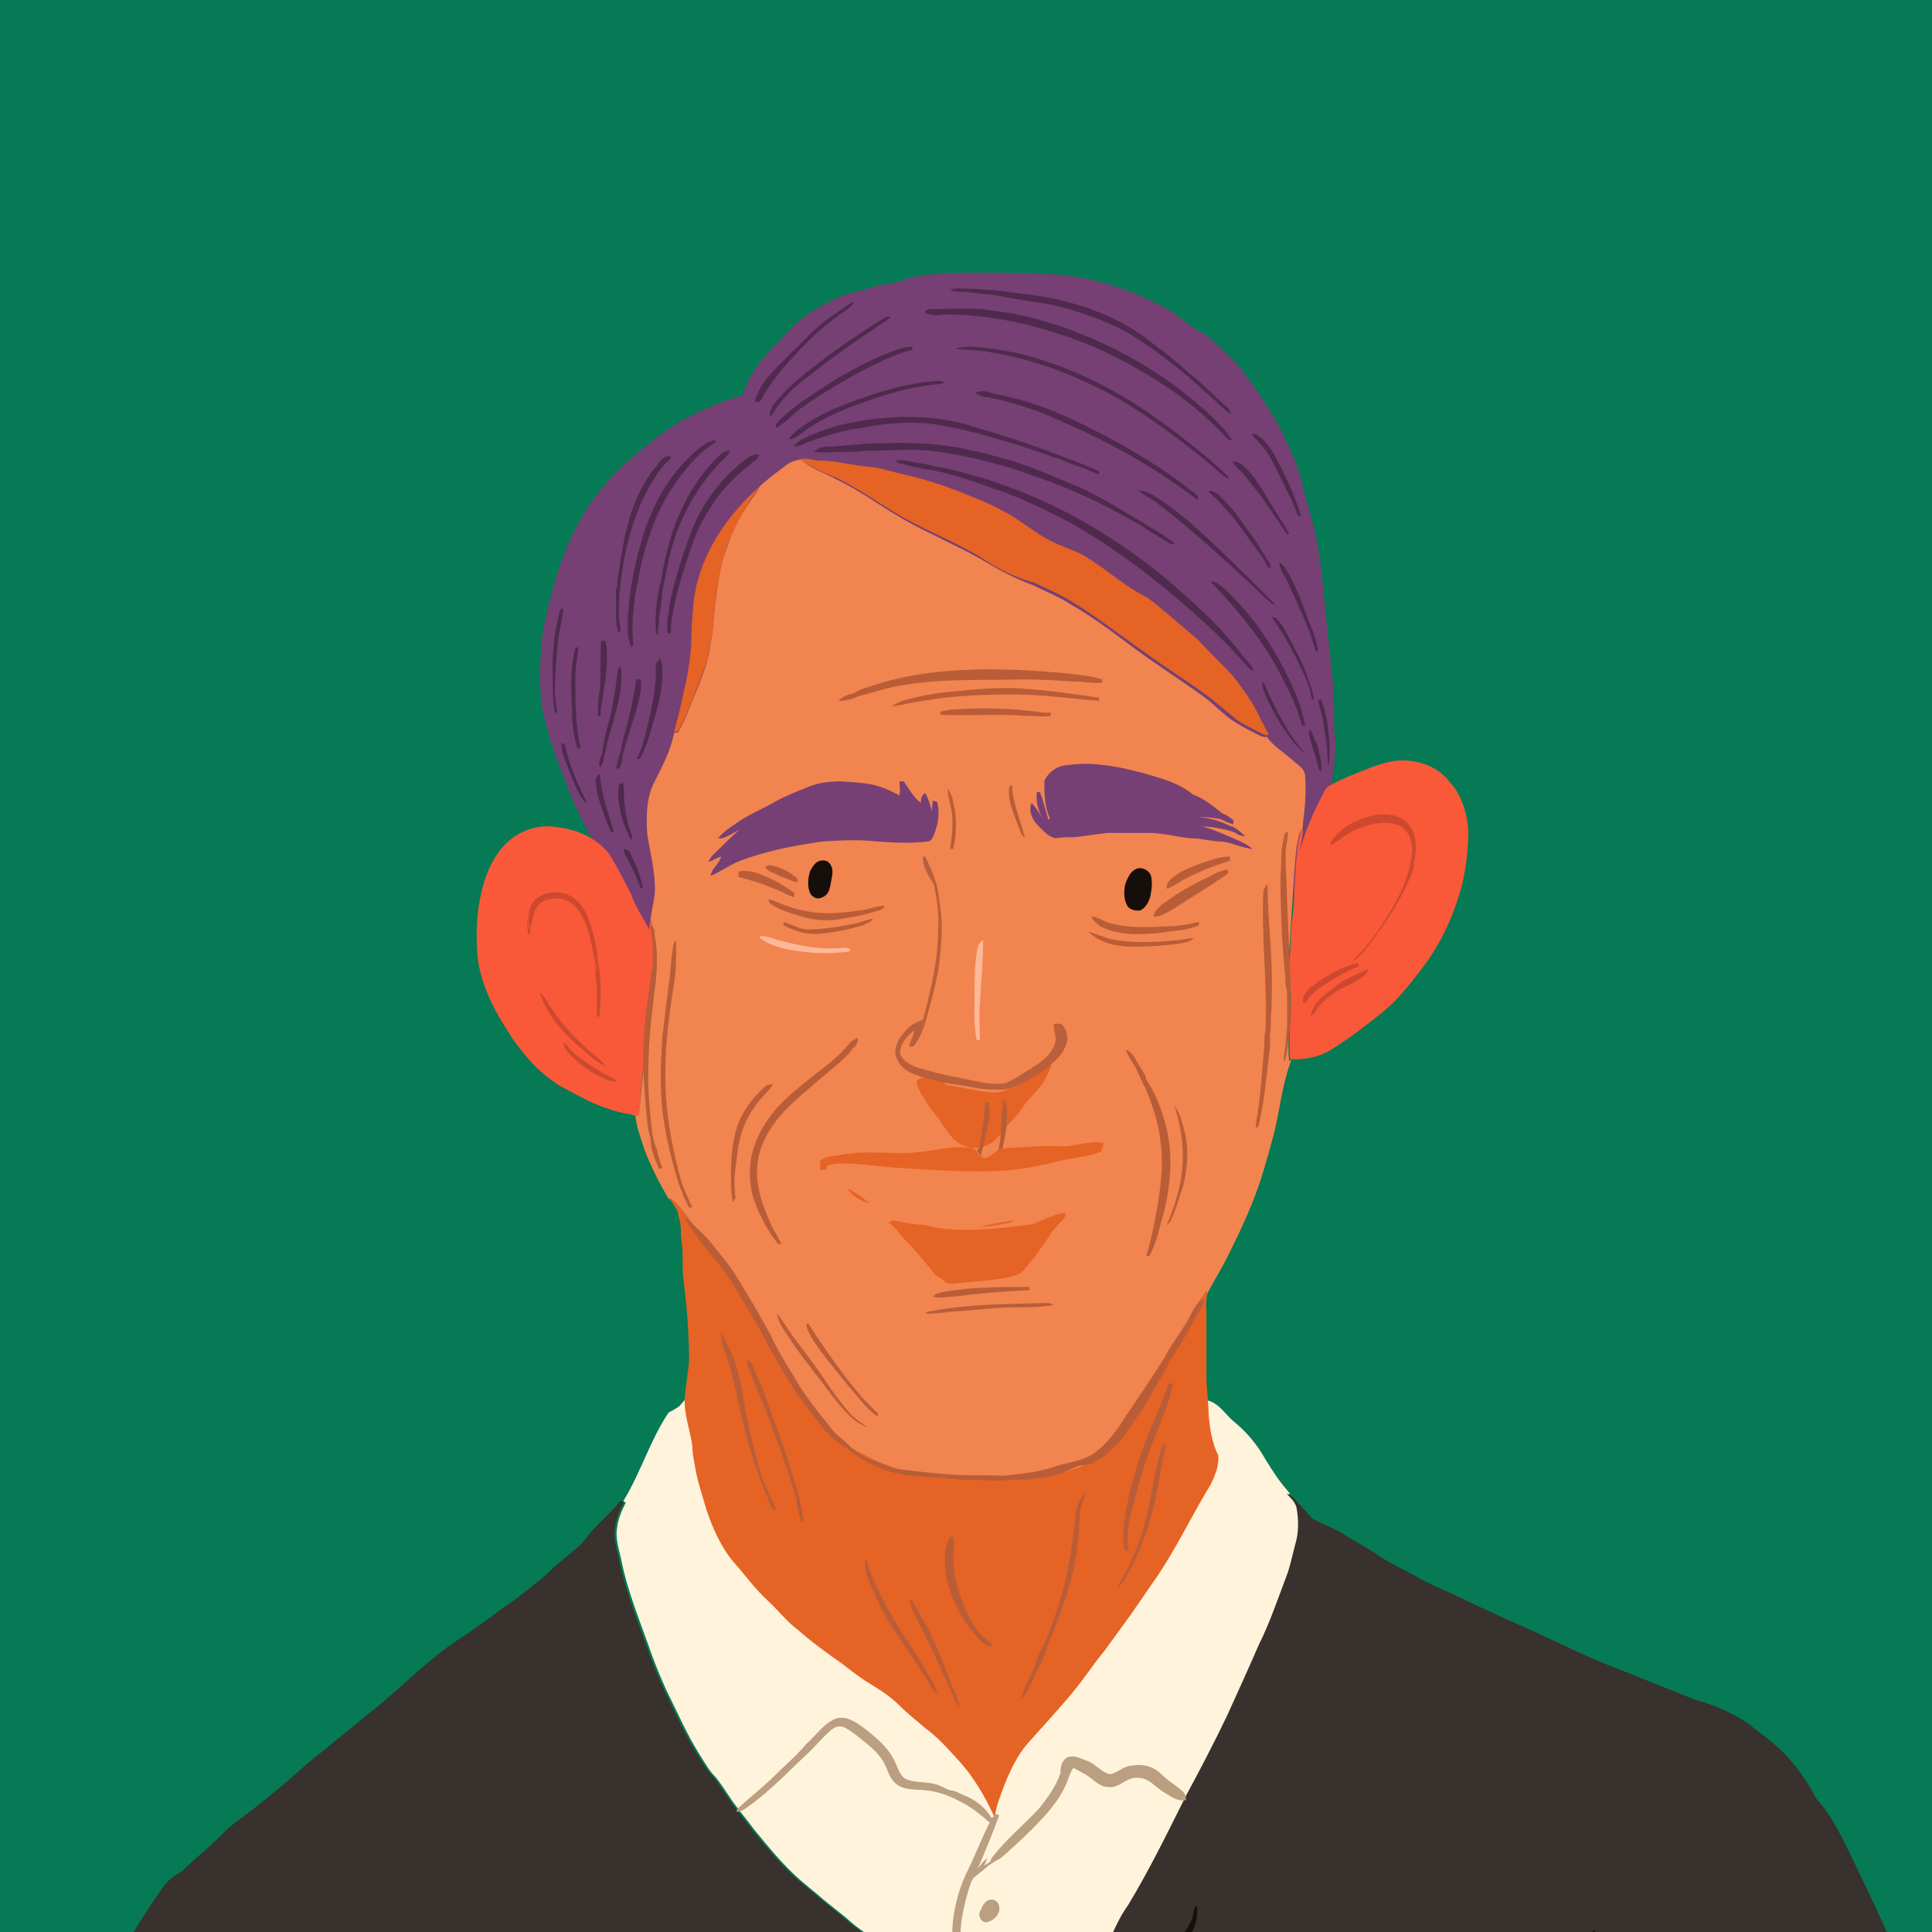
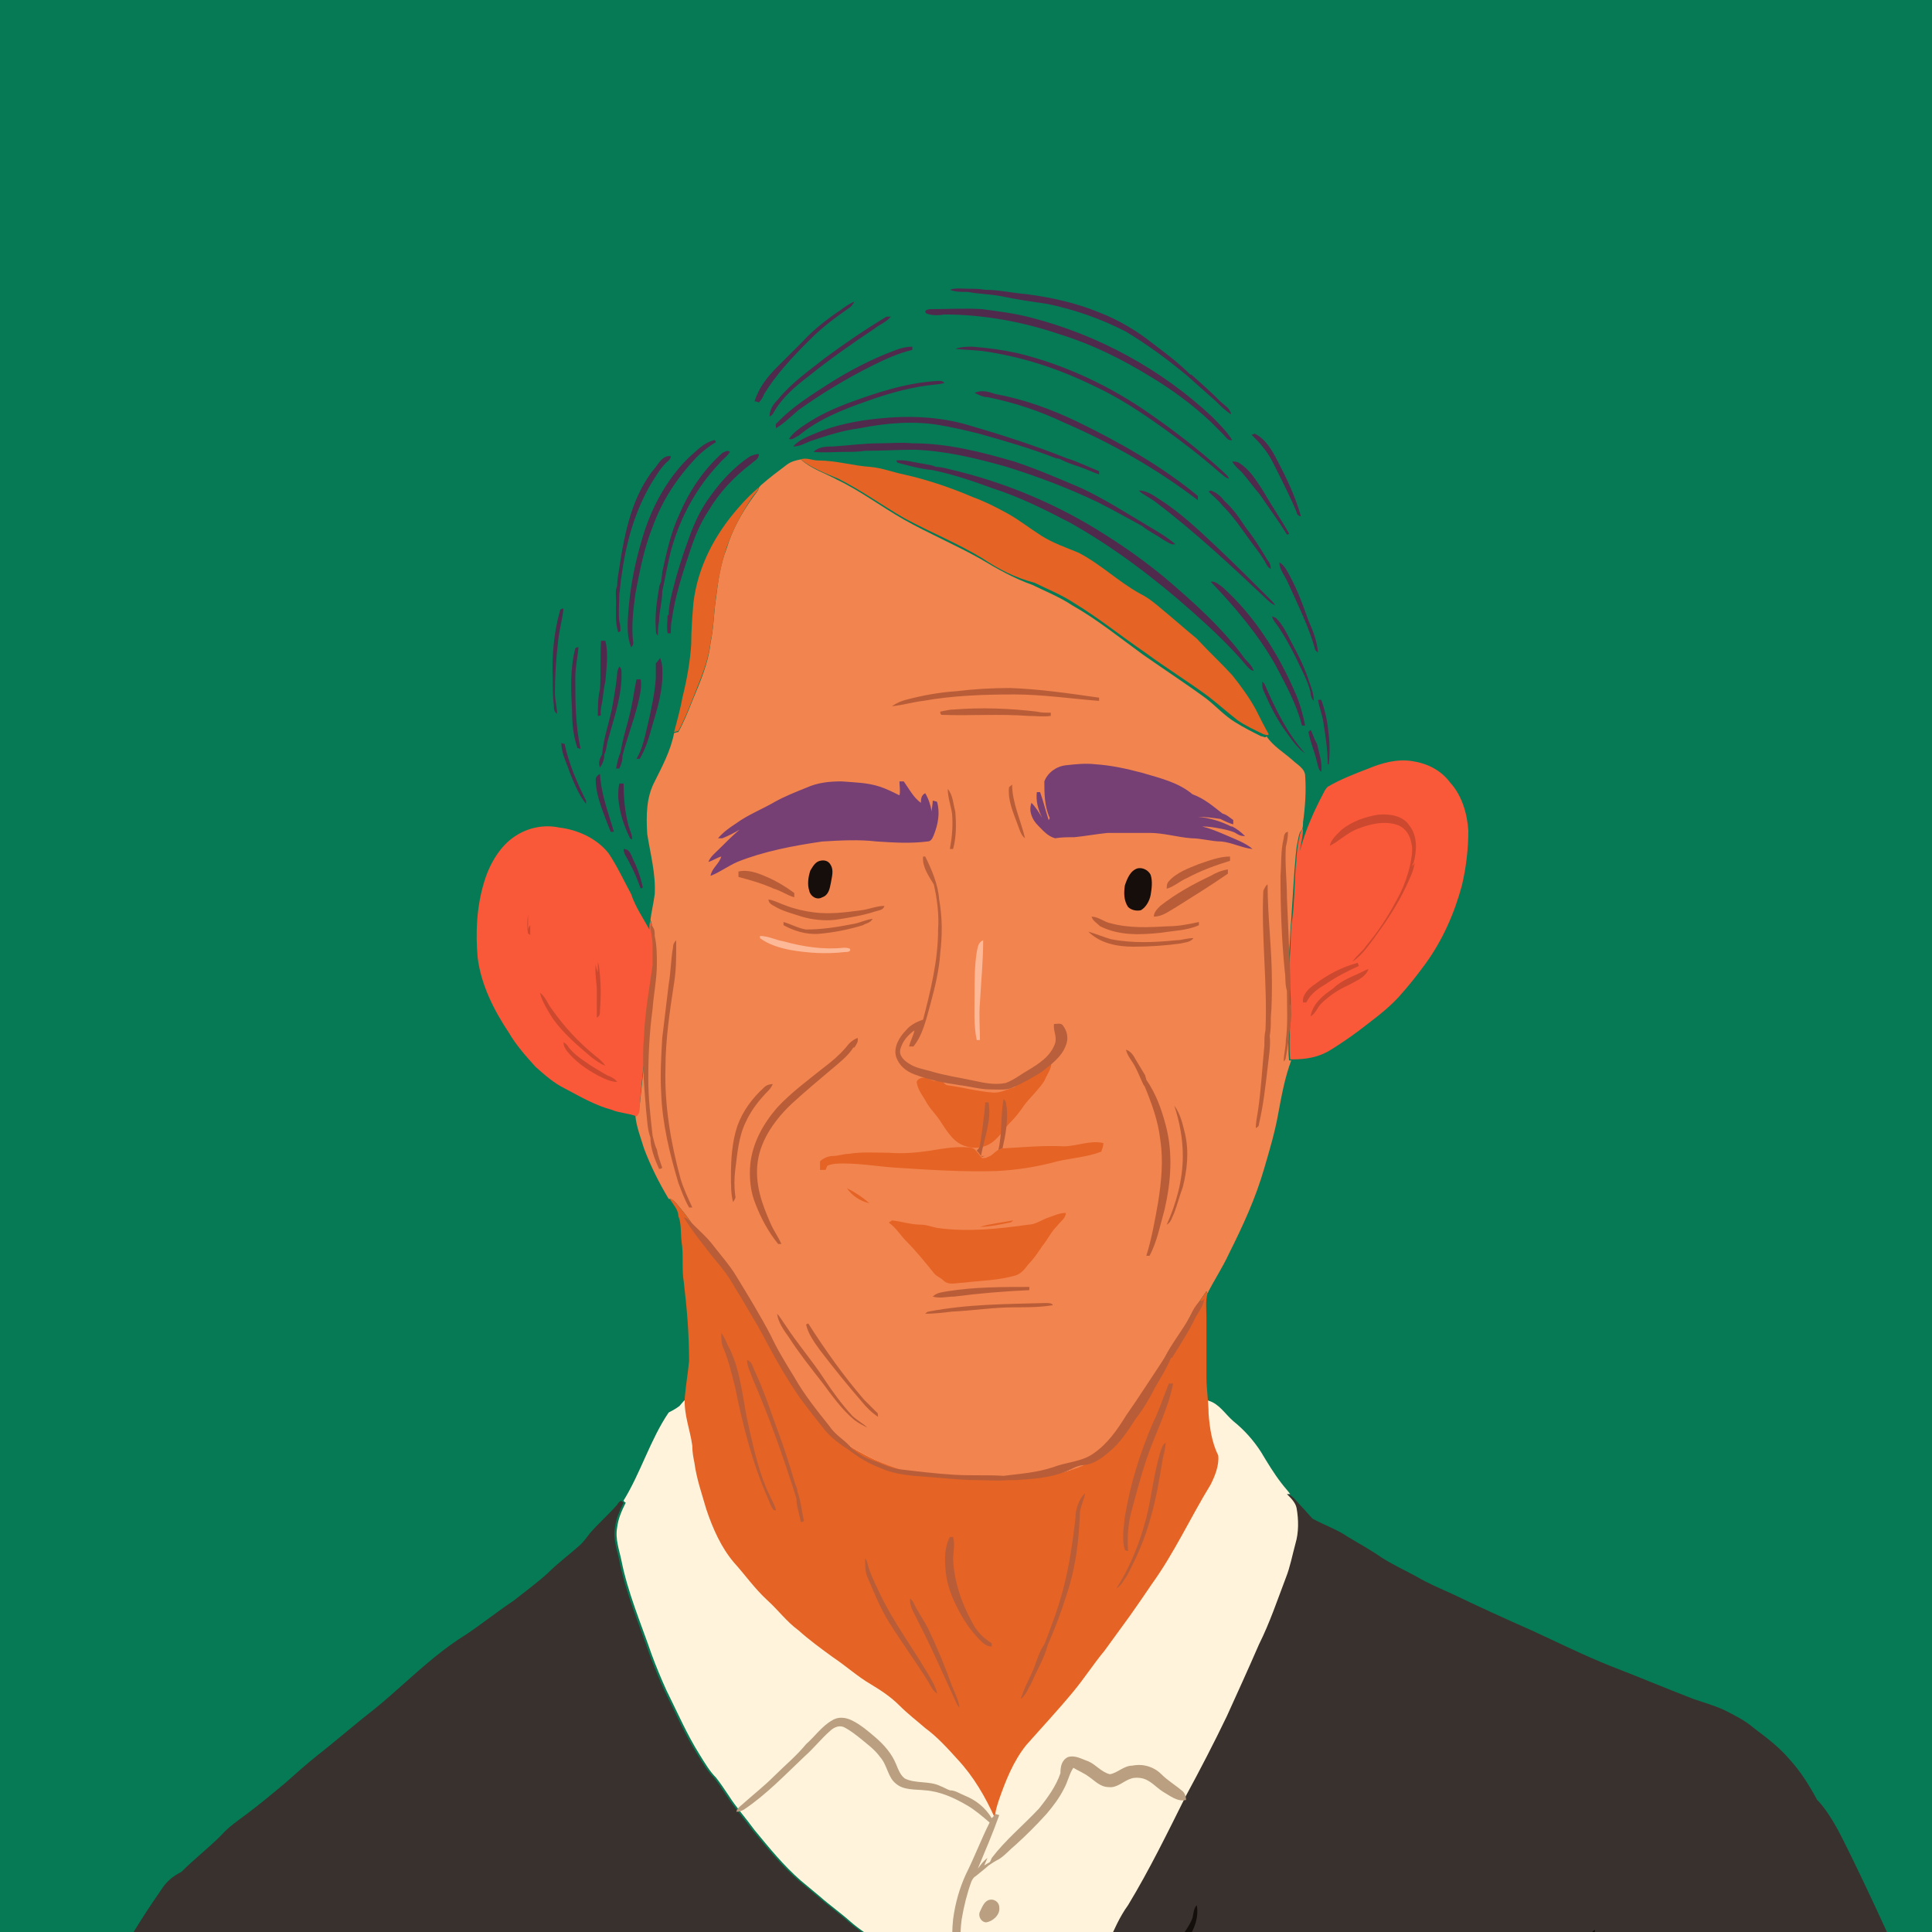
<svg xmlns="http://www.w3.org/2000/svg" xmlns:xlink="http://www.w3.org/1999/xlink" xml:space="preserve" id="Layer_1" x="0" y="0" style="enable-background:new 0 0 180 180" version="1.1" viewBox="0 0 180 180">
  <rect x="0" y="0" width="180" height="180" fill="#808080" stroke="none" />
  <style>.st2{fill:#764074}.st4{fill:#e56324}.st7{fill:#b95d38}.st8{fill:#cc492f}.st11{fill:#160e0b}.st13{fill:#ba9f80}</style>
  <defs>
    <path id="SVGID_1_" d="M0 0h180v180H0z" />
  </defs>
  <use xlink:href="#SVGID_1_" style="overflow:visible;fill:#057a55" />
  <clipPath id="SVGID_2_">
    <use xlink:href="#SVGID_1_" style="overflow:visible" />
  </clipPath>
  <g style="clip-path:url(#SVGID_2_)">
    <path d="M187.4 209.7c-4.1-12.5-9.1-24.8-14.9-36.7-.9-1.8-1.7-3.6-3-5.1l-.2-.2c-.7-1.3-1.5-2.6-2.5-3.7-1-1.2-2.2-2.1-3.4-3-.8-.7-1.8-1.2-2.8-1.7-.9-.4-1.9-.7-2.8-1-2.6-1-5.2-2.1-7.8-3.1-2.5-1-4.9-2.2-7.3-3.3-2.5-1.1-4.9-2.2-7.4-3.4-1.1-.5-2.3-1-3.3-1.6-1.1-.6-2.2-1.1-3.3-1.8-1-.7-2.1-1.3-3.1-1.9-1-.7-2.2-1.1-3.3-1.7-.4-.4-.7-.8-1.1-1.2s-.7-.9-1.2-1.1h-.3c.4.4.8.8.9 1.3.2 1.1.2 2.3-.1 3.3-.3 1.1-.5 2.2-.9 3.2-.8 2.1-1.6 4.2-2.5 6.2-1 2.2-2 4.5-3 6.7-1.2 2.5-2.5 5-3.8 7.4-1.7 3.4-3.4 6.9-5.4 10.2-.8 1.1-1.3 2.3-1.9 3.6-1.2 2.5-2.5 5-4 7.4-.1.2-.4.2-.6.3-1-.5-2-.8-3-1.2-2.5-.9-5-1.9-7.4-3.2-2-1.1-4.1-2-6.1-3.3-1-.7-2-1.3-2.9-2.1s-1.9-1.5-2.8-2.3l-1.8-1.5c-1.6-1.4-2.9-3-4.3-4.7-.8-1.1-1.7-2.1-2.4-3.2-.4-.6-.8-1.2-1.2-1.7-.6-.6-1-1.3-1.5-2.1-1.2-1.9-2.1-4-3.1-6-.5-1.1-1-2.3-1.4-3.4-1-2.9-2.2-5.7-2.8-8.7-.2-1-.6-2-.4-3.1.1-.8.4-1.5.8-2.3 0 0-.2-.1-.2-.2-.2.1-.3.2-.4.4-.8.9-1.7 1.7-2.5 2.6-.3.4-.6.8-.9 1.1-1 .9-2.1 1.7-3.1 2.7-1 .9-2.1 1.7-3.1 2.5-1.5 1-3 2.2-4.5 3.2-2.1 1.3-3.9 2.9-5.7 4.5-.9.8-1.9 1.7-2.9 2.5-1.8 1.4-3.5 2.9-5.3 4.3-1 .8-2 1.7-2.9 2.5-1.2 1-2.4 2-3.6 2.9-.8.6-1.7 1.2-2.4 2-1.2 1.2-2.5 2.2-3.7 3.4-.8.4-1.4.9-1.9 1.7-3.7 5.3-6.7 11-9 17.1-.7 1.7-1.2 3.5-1.7 5.2-1.2 3.7-2.2 7.4-2.9 11.2l186 .1z" style="fill:#38312d" />
-     <path d="M87.4 25.5c1.2-.1 2.5-.1 3.7-.1 2 0 4.1 0 6.1.1 3.5.1 6.9 1 10 2.5 1.4.6 2.7 1.5 3.9 2.5.5.3 1.1.6 1.6 1 1.2 1.1 2.5 2.2 3.4 3.5 1.3 1.8 2.6 3.7 3.6 5.8.7 1.5 1.4 3 1.7 4.6.3 1.4.8 2.8 1.1 4.1.6 2.8.8 5.6 1.1 8.4.2 2.8.7 5.5.7 8.3v1.9c.2 1.1.1 2.1 0 3.2-.3 1.9-.3 3.8-1 5.6-.8 2-1.4 4-2.4 5.8-.4.7-.6 1.5-1.1 2.2-.5.8-1 1.5-1.7 2.1-.9.7-2.1.8-3.2.9-1 .1-2.1.1-3 0-2.5-.1-5 0-7.4.1-3.4.2-6.8.8-10.1 1.2-3.5.5-7 .7-10.6.9-3.2.2-6.4.5-9.6.9-2.5.3-5 .5-7.5.8-1.2 0-2.4.1-3.5-.3-.7-.2-1.2-.8-1.6-1.3-1.3-1.6-2.2-3.4-3.1-5.2-.8-1.5-1.4-3-2.2-4.5-.8-1.4-1.4-2.9-2.2-4.4-.5-1-1-2.1-1.4-3.2-.5-1.3-1-2.6-1.4-3.9-.3-1-.6-2.1-.8-3.1-.3-2.1-.2-4.3 0-6.5.2-1.4.6-2.9.9-4.2.5-1.8 1.1-3.6 1.9-5.3 1.4-3 3.5-5.6 6.1-7.7 1.3-1.1 2.6-2.1 4.1-3 1.8-1 3.7-1.8 5.7-2.4.5-1.6 1.4-3 2.6-4.2 1.1-1.1 2-2.3 3.3-3.2.9-.7 2-1.2 3-1.7.9-.4 2-.6 3-.9.9-.3 1.9-.4 2.8-.6 1.1-.5 2.3-.6 3.5-.7z" class="st2" />
    <path d="M63.3 131c.4-.5.8-.9 1.4-1.2.2-.1.4 0 .6 0 0 .3 0 .6-.1.9 2.1.4 4.1 1.1 6.2 1.3 3.1.4 6.2 1 9.4 1 1.5.1 2.9 0 4.4 0 .8 0 1.7 0 2.5-.1 2.9-.2 5.8-.4 8.7-.8 3.4-.3 6.7-.7 10.1-1.2 1.3-.3 2.6-.4 3.9-.5.7 0 1.5-.1 2.2.1 1 .3 1.5 1.2 2.3 1.9 1 .8 1.9 1.8 2.6 2.9.6 1 1.2 2 1.9 2.9.3.4.6.7.8 1h-.3c.4.4.8.8.9 1.3.2 1.1.2 2.3-.1 3.3-.3 1.1-.5 2.2-.9 3.2-.8 2.1-1.5 4.2-2.5 6.2-1 2.3-2 4.5-3 6.7-1.2 2.5-2.5 5-3.8 7.4-1.7 3.4-3.4 6.9-5.4 10.2-.8 1.1-1.3 2.3-1.9 3.6-1.2 2.5-2.5 5-4 7.4-.1.2-.4.2-.6.3-1-.5-2-.8-3-1.2-2.5-.9-5-1.9-7.4-3.2-2-1.1-4.1-2-6.1-3.3-1-.7-2-1.3-2.9-2.1s-1.9-1.5-2.8-2.3l-1.8-1.5c-1.6-1.4-2.9-3-4.3-4.7-.8-1.1-1.7-2.1-2.4-3.2-.4-.6-.8-1.2-1.2-1.7-.6-.6-1-1.3-1.5-2.1-1.2-1.9-2.1-4-3.1-6-.5-1.1-1-2.3-1.4-3.4-1-2.9-2.2-5.7-2.8-8.7-.2-1-.6-2-.4-3.1.1-.8.4-1.5.8-2.3 0 0-.2-.1-.2-.2 1.6-2.6 2.5-5.7 4.2-8.2.2-.1.6-.3 1-.6z" style="fill:#fff3db" />
    <path d="M74.6 42.8c.5-.2 1.1.1 1.6.1 1.7 0 3.3.5 4.9.6 1.1.1 2.1.5 3.1.7 2.2.5 4.3 1.2 6.4 2.1 1.1.4 2.1.9 3.2 1.5s2.1 1.4 3.2 2.1c1.1.7 2.3 1.1 3.5 1.6 2.1 1.1 3.7 2.7 5.7 3.8.8.4 1.4.9 2.1 1.5 1.1.9 2.1 1.8 3.2 2.7 1.1 1.2 2.2 2.2 3.3 3.4.8 1 1.6 2.1 2.2 3.2.4.8.8 1.6 1.2 2.3-.1.2-.4 0-.5 0-.8-.4-1.7-.8-2.4-1.3-.9-.7-1.8-1.5-2.7-2.2-1.9-1.4-4-2.7-5.9-4.1-2.2-1.5-4.3-3.2-6.6-4.6-1.2-.8-2.5-1.3-3.7-1.9-1.9-.5-3.4-1.3-4.9-2.3-2.3-1.4-4.8-2.4-7.2-3.7-2.1-1.2-4-2.6-6.2-3.7-1.2-.5-2.5-1-3.5-1.8z" class="st4" />
    <path d="M73.3 43.3c.4-.3.8-.4 1.3-.5 1 .9 2.3 1.3 3.4 1.9 2.1 1 4.1 2.5 6.2 3.7 2.3 1.3 4.9 2.4 7.2 3.7 1.5.9 3.1 1.8 4.8 2.4 1.2.6 2.5 1.1 3.7 1.9 2.3 1.3 4.4 3 6.6 4.6 2 1.4 4 2.7 5.9 4.1.9.7 1.7 1.6 2.7 2.2.8.5 1.6.9 2.4 1.3.2 0 .4.2.5 0 .6.9 1.6 1.5 2.4 2.2.4.4 1.2.8 1.2 1.5.1 1.4 0 2.9-.2 4.3 0 .2 0 .5-.1.7-.3.3-.3.7-.4 1.1-.2.9-.2 1.8-.3 2.7-.1 1.6-.2 3.1-.3 4.6-.1 1-.1 2.1-.2 3.1-.1 1.1-.1 2.3 0 3.4.2 2.2-.2 4.4 0 6.6h.2c-.6 1.6-.9 3.3-1.2 4.9-.3 1.7-.8 3.4-1.3 5.1-.8 2.8-2 5.4-3.3 8-.6 1.3-1.4 2.5-2 3.7l-.1-.2c-.7 1-1.4 2-1.9 3.1-.4 1-1.2 1.7-1.7 2.6-1.1 2-2.4 3.9-3.4 5.9-.7 1.2-1.5 2.4-2.5 3.3-.8.9-2 1.6-3.3 1.8-1.6.5-3.2.6-4.8.6-1.7.1-3.4.1-5 .1-1.4-.1-2.9 0-4.3-.3-1.6-.3-3-.9-4.4-1.6-1.4-.7-2.8-1.5-3.9-2.7-1.4-1.5-2.5-3.2-3.5-5-1.7-2.9-3.4-5.9-5.1-8.8-.8-1.2-1.6-2.3-2.5-3.3-.5-.7-1.2-1.3-1.7-2.1-.4-.6-.9-1.2-1.4-1.8-.2-.2-.4-.4-.6-.4h-.1c-.9-1.5-1.7-3.1-2.3-4.7-.3-1-.7-2-.8-3l.1-.1c.2-.3.2-.6.3-.9.3-2.9.6-5.8 1-8.7.2-2.1.6-4.1.4-6.2-.1-.8-.1-1.6-.4-2.4.1-.8.3-1.6.4-2.4.1-1.9-.4-3.7-.7-5.6-.1-1.7-.1-3.4.7-4.9.7-1.4 1.5-2.9 1.8-4.5 0 0 .3-.1.4-.1.5-.9.9-1.9 1.3-2.9.7-1.7 1.5-3.5 1.7-5.4.3-1.4.3-2.8.5-4.1.2-1.6.4-3.2 1-4.7.5-1.7 1.4-3.3 2.4-4.7.2-.3.5-.6.6-.9 0-.1.1-.2.2-.3.8-.7 1.6-1.3 2.4-1.9z" style="fill:#f2844f" />
    <path d="M68.8 47.3c.6-.7 1.2-1.3 1.9-1.9-.1.4-.4.6-.6.9-1 1.5-1.8 3-2.4 4.7-.5 1.5-.8 3.1-1 4.7-.2 1.4-.2 2.8-.5 4.1-.2 1.9-1 3.6-1.7 5.4-.4 1-.8 2-1.3 2.9-.1 0-.3.1-.4.1.3-1.1.6-2.2.8-3.3.4-1.6.7-3.3.8-4.9 0-1.3.1-2.5.2-3.8.4-3.4 2-6.4 4.2-8.9z" class="st4" />
    <path d="M127.5 71.6c1.2-.5 2.6-.9 4-.7 1.4.2 2.7.8 3.6 2 1.1 1.2 1.6 2.9 1.7 4.5 0 1.7-.2 3.4-.6 5.1-.7 2.6-1.8 5.1-3.4 7.3-.8 1.1-1.6 2.1-2.5 3.1-1.1 1.2-2.5 2.2-3.8 3.2-.8.6-1.7 1.2-2.5 1.7-1.1.7-2.3.9-3.6.9h-.2c-.2-2.2.2-4.4 0-6.6 0-1.1-.1-2.3 0-3.4.1-1 0-2.1.2-3.1.2-1.6.2-3.1.3-4.6.1-.9.1-1.8.3-2.7.1-.4.1-.8.4-1.1 0 .7-.2 1.4-.3 2.1.5-1.9 1.3-3.7 2.2-5.4.1-.2.2-.4.4-.6 1.2-.7 2.5-1.2 3.8-1.7zM48 77.9c1.2-.8 2.7-1.1 4.1-.8 1.7.2 3.5 1 4.6 2.4.8 1.2 1.4 2.5 2.1 3.8.4 1.2 1.1 2.2 1.7 3.3 0-.3 0-.6.1-.8.3.8.4 1.6.4 2.4.2 2.1-.2 4.2-.4 6.2-.4 2.9-.8 5.8-1 8.7 0 .3 0 .7-.3.9-.8-.3-1.6-.3-2.3-.6-1.5-.4-2.9-1.2-4.4-2-1-.5-1.8-1.2-2.7-2-.9-1-1.8-2-2.5-3.2-1.4-2.1-2.6-4.5-2.9-7-.2-2.3-.1-4.7.6-7 .5-1.7 1.5-3.4 2.9-4.3z" style="fill:#f95939" />
    <path d="M62.4 111.7c.3 0 .4.2.6.4.5.6 1 1.2 1.4 1.8.5.8 1.2 1.4 1.7 2.1.9 1.1 1.7 2.1 2.5 3.3 1.7 2.9 3.3 5.9 5.1 8.8 1.1 1.7 2.1 3.5 3.5 5 1.1 1.2 2.5 2 3.9 2.7s2.9 1.2 4.4 1.6c1.4.3 2.9.2 4.3.3 1.7 0 3.4 0 5-.1 1.6 0 3.3-.1 4.8-.6 1.2-.3 2.4-.9 3.3-1.8 1-1 1.7-2.1 2.5-3.3 1.1-2 2.3-3.9 3.4-5.9.5-.9 1.2-1.7 1.7-2.6.6-1.1 1.2-2.1 1.9-3.1 0 0 0 .1.1.2-.2.7-.1 1.5-.1 2.2v5.6c0 1.1.2 2.3.2 3.4.1 1.3.3 2.7.9 3.9.1.9-.3 1.9-.7 2.7-1.9 3.1-3.4 6.4-5.5 9.3-.6.9-1.3 1.9-2 2.9l-2.4 3.3c-1 1.2-1.9 2.6-2.9 3.8-1.4 1.7-2.9 3.3-4.4 5-1.2 1.5-1.9 3.3-2.5 5-.2.6-.4 1.2-.4 1.8-.9-2-2-3.9-3.5-5.5-.9-1-1.9-2.1-3-2.9-.8-.7-1.6-1.3-2.4-2.1s-1.7-1.4-2.7-2c-1.2-.7-2.3-1.7-3.5-2.5-1.1-.8-2.2-1.6-3.2-2.5-1.1-.8-1.9-1.9-2.9-2.8-1.2-1.1-2.1-2.4-3.1-3.5-1.2-1.4-2-3.2-2.6-5-.4-1.4-.9-2.8-1.1-4.3-.1-.5-.2-1-.2-1.6-.2-1.5-.8-2.9-.7-4.5.1-1.2.3-2.3.4-3.4 0-2.5-.2-4.9-.5-7.4-.2-1.2 0-2.5-.2-3.7-.1-.8 0-1.7-.3-2.4 0-.6-.5-1.1-.8-1.6zm34.2-12.2c.3-.3.5-.8 1-.7.3 0 .4.4.3.6-.1.4-.4.8-.6 1.3-.5.8-1.3 1.5-1.9 2.3-.4.6-.8 1.1-1.3 1.6s-.9 1.2-1.5 1.7c-.7.6-1.7.8-2.6.5-1.1-.3-1.7-1.3-2.3-2.2-.4-.7-1.1-1.3-1.5-2.1-.3-.5-.7-1-.8-1.7.1-.3.4-.4.8-.4.3.1.5.2.8.3.2 0 .4-.1.7 0 .2.1.3.3.5.4 1.5.2 2.9.6 4.4.7.7 0 1.2-.3 1.9-.5.6-.6 1.5-1 2.1-1.8z" class="st4" />
    <path d="M97.5 113.5c.6-.2 1.2-.5 1.8-.5 0 .5-.5.8-.8 1.2-.6.6-.9 1.3-1.4 1.9-.4.6-.8 1.2-1.3 1.7-.3.4-.6.8-1.1 1-1.6.5-3.3.5-4.9.7-.6 0-1.4.3-1.9-.2-.3-.3-.7-.4-.9-.7-.8-1-1.7-2.1-2.6-3-.5-.5-.9-1.2-1.6-1.7 0 0 .2-.1.3-.2.9.1 1.8.4 2.7.4.5 0 1 .2 1.5.3 2.8.4 5.7.1 8.5-.3.6 0 1.2-.4 1.7-.6z" class="st4" />
-     <path d="M99.9 62.8c-1.7-.2-3.5-.3-5.2-.4-1.4 0-2.9-.1-4.3 0-2.8.1-5.5.4-8.2 1.2-.9.3-1.9.5-2.7 1-.5.1-1 .3-1.4.7.6 0 1.2-.1 1.8-.4 1.5-.4 2.9-.9 4.5-1.1 3.6-.6 7.3-.4 10.9-.5 1.6 0 3.2.1 4.8.2.9 0 1.7.2 2.6.1v-.3c-1-.3-1.9-.4-2.8-.5z" class="st7" />
    <path d="M94.1 64.1c-1.7 0-3.4.1-5 .3-1.6.1-3.2.4-4.7.8-.4.1-.9.3-1.3.6 1-.1 2-.4 2.9-.5 2.8-.5 5.7-.6 8.5-.6 2.6 0 5.3.4 7.9.6V65c-2.8-.4-5.5-.8-8.3-.9zm2.5 2.2c-2.5-.3-5.1-.4-7.7-.2-.4 0-.8.1-1.3.2 0 .1 0 .2.1.3 2.7.1 5.4-.1 8.1.1.7 0 1.4.1 2.1 0v-.3c-.5 0-.9 0-1.3-.1zM94 73.4c0-.1.2-.2.3-.3 0 1.7.8 3.3 1.2 5-.4-.3-.5-.8-.7-1.3-.4-1.1-.9-2.2-.8-3.4zm-5.7.1c.5.6.5 1.4.7 2.1.1 1.2.1 2.4-.2 3.5h-.3c.2-1.1.3-2.2.2-3.3-.1-.7-.4-1.5-.4-2.3z" class="st7" />
    <path d="M125 77.3c1-.8 2.2-1.2 3.4-1.4 1.1-.1 2.3.1 2.9 1 .8 1 .7 2.4.4 3.5-.1.1-.1.2-.2.3 0-.7.2-1.4 0-2.1-.1-.7-.5-1.4-1.2-1.7-1.3-.5-2.8-.1-4 .4-.9.4-1.6 1.1-2.4 1.5.1-.6.7-1.1 1.1-1.5z" class="st8" />
    <path d="M116.7 79.1c-1-.1-1.9-.6-2.9-.7-.9 0-1.9-.3-2.8-.3-1.3-.1-2.6-.5-3.9-.5h-3.9c-1 .1-2.1.3-3.1.4-.6 0-1.2 0-1.8.1-.7-.2-1.1-.7-1.6-1.2s-.9-1.3-.6-2.1c.4.4.7.9 1 1.4-.4-.8-.6-1.6-.5-2.4h.3c.3.8.5 1.7.8 2.6 0 0 .1-.1.1-.2-.5-1.1-.5-2.3-.5-3.4.3-.8 1.1-1.4 2-1.5s1.8-.2 2.7-.1c1.5.1 2.9.4 4.4.8 1.7.5 3.4.9 4.7 2 1.1.4 1.9 1.1 2.8 1.8.4.1.7.4 1 .6v.4c-.4-.1-.8-.3-1.2-.5-.7-.1-1.4-.2-2.1-.2 1.1.1 2.1.4 3.1.9h.1c.4.2.8.5 1.2.9-.4 0-.6-.1-.9-.3-.4-.2-.9-.3-1.4-.4s-1.1-.2-1.7-.2c.8.2 1.5.5 2.2.8.9.4 1.8.7 2.5 1.3zm-29.8-4.5c0 .4-.1.7-.1 1-.1-.6-.3-1.2-.6-1.7-.4.2-.4.6-.4.9-.7-.5-1.1-1.3-1.6-2h-.4c0 .4.1.9 0 1.3-.6-.3-1.2-.6-1.8-.8-1.2-.4-2.4-.4-3.6-.5-1.1 0-2.2.1-3.3.6-1 .4-2 .8-2.9 1.3-1.2.7-2.5 1.2-3.6 2-.6.4-1.2.8-1.7 1.4h.4c.5-.2 1.1-.5 1.6-.8-.7.6-1.3 1.2-1.9 1.8-.4.4-.8.7-1 1.2.4-.1.8-.4 1.2-.5-.2.7-.9 1.1-1 1.8.8-.3 1.6-.9 2.5-1.3 2.5-1 5.2-1.5 7.9-1.9 1.7-.1 3.4-.2 5.1 0 1.6.1 3.1.2 4.7 0 .4 0 .5-.4.6-.6.4-1 .6-2.1.3-3.1-.3-.1-.4-.1-.4-.1z" class="st2" />
    <path d="M131.6 78.6c.2.7 0 1.4 0 2.1.1-.1.1-.2.2-.3-.1.8-.5 1.5-.8 2.2-.8 1.7-1.8 3.2-2.9 4.7-.6.8-1.2 1.7-2.1 2.3.4-.6.9-.9 1.3-1.5 1.1-1.3 2-2.7 2.8-4.2.9-1.6 1.5-3.5 1.5-5.3z" class="st8" />
    <path d="M88.5 27c.5-.2 1.1-.1 1.7-.1.5 0 1 0 1.6.1 1.3 0 2.5.3 3.8.4 2.3.3 4.6.8 6.8 1.7 1.8.7 3.5 1.7 5 2.9 1.2.9 2.4 1.8 3.5 2.9h.1c.9.8 1.8 1.6 2.7 2.5.4.4.9.6 1 1.2-.5-.3-1-.8-1.4-1.2l-2.7-2.4c-1.8-1.5-3.7-2.9-5.7-4.1-2.3-1.2-4.9-2.1-7.4-2.6-1.4-.2-2.8-.4-4.2-.7-1-.2-2.1-.2-3.1-.4-.7 0-1.2 0-1.7-.2zm-13 4.6c1.1-1.1 2.3-2 3.6-2.9.2-.1.4-.4.5-.6-.5.2-.9.5-1.3.8-1.2.8-2.5 1.8-3.5 2.9l-2.4 2.4c-.9.9-1.7 1.9-2.1 3.2.1 0 .2 0 .4.1.2-.2.4-.5.5-.8 1.1-1.8 2.6-3.4 4.1-4.9l.2-.2zM88 29.3c3.7 0 7.4.7 10.9 1.9 2.9.9 5.7 2.3 8.3 3.9 2 1.2 3.9 2.6 5.6 4.2l1.2 1.2c.2.2.4.6.8.5-.5-.8-1.2-1.5-1.9-2.2-4.7-4.4-10.6-7.6-16.8-9.2-1.5-.4-3.1-.6-4.6-.8-1.6-.1-3.2 0-4.8 0-.2 0-.7.1-.4.4.5.2 1.1.2 1.7.1zM75.4 35c2-1.6 4-3 6.1-4.4.5-.4 1.1-.6 1.5-1.1h-.4c-2 1.2-3.9 2.5-5.8 3.9-1.5 1.2-3.1 2.3-4.3 3.8-.4.4-.8.9-.8 1.6.2-.1.3-.2.4-.4.8-1.4 2-2.4 3.3-3.4zm5.8-.9c1.2-.6 2.5-1.2 3.8-1.5v-.3c-.5 0-1 .1-1.5.3-2.2.8-4.3 1.9-6.2 3.1-1.7 1.1-3.5 2.2-4.9 3.7-.2.1-.1.3-.1.5.8-.5 1.4-1.1 2.1-1.7 2.1-1.5 4.4-2.9 6.8-4.1zm32.6 9.7c-2.1-1.9-4.3-3.6-6.6-5.2-3.7-2.6-7.9-4.6-12.4-5.7-1.4-.3-2.8-.5-4.2-.6-.5 0-1 0-1.6.2.8.1 1.6.1 2.5.2 3.6.5 7 1.6 10.3 3.2 2.4 1.1 4.5 2.5 6.6 4 1.8 1.3 3.5 2.6 5.2 4.1.3.2.5.5.9.6-.1-.3-.4-.5-.7-.8zm-33.1-6.4c2.2-.8 4.4-1.4 6.7-1.6.2 0 .4-.1.6-.1-.2-.3-.6-.2-.8-.2-2.9.2-5.6 1.1-8.3 2.1-1.3.5-2.6 1.1-3.8 1.9-.6.4-1.2.8-1.6 1.4.4.1.6-.2.9-.3 1.8-1.5 4-2.4 6.3-3.2zm18.5 2c4.4 1.9 8.6 4.3 12.4 7.2v-.4c-3.4-2.8-7.3-5-11.2-6.9-2.5-1.2-5-2.1-7.7-2.6-.6-.2-1.2-.4-1.9-.1.4.2.8.4 1.2.4 2.5.5 4.9 1.3 7.2 2.4zm-11.7.2c1.2.2 2.5.5 3.7.8 2.5.7 4.9 1.4 7.2 2.3.2 0 .4.1.5.1h-.1c.6.3 1.2.5 1.8.7s1.2.5 1.8.7v-.3c-1-.4-2-.9-3-1.2-3-1.2-6.1-2.2-9.2-3.1-2.7-.8-5.6-.9-8.4-.6-2 .2-4 .6-5.9 1.4-.7.3-1.5.6-2 1.2.6 0 1.1-.3 1.6-.5 1.5-.5 3-1 4.6-1.2 2.5-.5 5-.7 7.4-.3zm31.6 4.5c.6 1.2 1.2 2.4 1.7 3.6 0 .2.2.4.4.4-.5-1.8-1.3-3.5-2.2-5.2-.5-1-1.1-2-2.1-2.5 0 0-.2.1-.3.1.4.4.8.8 1.1 1.2.6.7 1 1.6 1.4 2.4zM58.6 56.3c-.1 1.3-.3 2.7.2 4 .1-.1.2-.2.2-.4-.2-1.5 0-3.1.2-4.6.4-2.1.8-4.2 1.6-6.2.9-2.5 2.3-4.6 4.1-6.5.5-.5 1.1-1 1.8-1.4l-.1-.2c-1 .2-1.7 1-2.5 1.7-2.1 2.1-3.5 4.8-4.3 7.6-.6 2-1 4-1.2 6zm26.6-14.4c2.9.1 5.8.8 8.6 1.6 2.9.9 5.8 2 8.5 3.3 1.4.7 2.8 1.5 4.1 2.2.6.5 1.3.8 2 1.3.4.2.7.5 1.1.4-.8-.7-1.7-1.2-2.7-1.8-2-1.2-3.9-2.4-6-3.4-2.1-.9-4.2-1.8-6.3-2.5-3.1-.9-6.2-1.7-9.5-1.7-1-.1-2 0-3 0-1.5 0-2.9.2-4.4.3-.6 0-1.3 0-1.8.5 1 .1 2 0 2.9 0 .6 0 1.3 0 1.9-.1 1.6 0 3.1-.1 4.6-.1zM67 43.2c.3-.4.8-.7 1-1.1-.2-.2-.5 0-.7.1-1.8 1.6-3.1 3.6-4 5.7-.8 1.7-1.2 3.6-1.6 5.4 0 .3-.1.6-.1.9-.1.2-.2.4-.2.6-.2 1.2-.4 2.5-.3 3.8 0 .2 0 .5.2.6 0-.4 0-.8.1-1.3 0-.9.3-1.8.3-2.8.3-1.3.5-2.7.9-4.1.8-2.8 2.3-5.6 4.4-7.8zm-.8 3c-.9 1.2-1.5 2.5-2 3.9-.6 1.6-1.1 3.2-1.5 4.8-.2.8-.4 1.6-.4 2.4h-.1c0 .5-.1 1.1 0 1.7h.3c0-.4 0-.9.1-1.3.3-2.2 1-4.3 1.7-6.4.4-1.2.9-2.5 1.7-3.7 1-1.7 2.4-3.2 4-4.4.3-.3.7-.4.7-.9-.3 0-.5.1-.8.2-1.5 1-2.7 2.3-3.7 3.7zm49.5-2.2c.6.7 1.1 1.4 1.7 2.1.8 1.2 1.7 2.4 2.5 3.7 0 0 .2 0 .2-.1-.8-1.4-1.7-2.7-2.5-4.1-.6-.9-1.2-1.9-2.2-2.5-.2-.1-.4-.1-.6-.1.3.5.6.7.9 1zm-7.2 9.8c-1.7-1.4-3.5-2.7-5.4-3.9-4.5-2.9-9.5-5-14.7-6.2-.4-.1-.8-.2-1.2-.2-.4-.2-.8-.2-1.2-.3-.8-.1-1.7-.4-2.5-.3l.1.2c1.1.3 2.2.6 3.3.7 1.9.4 3.7 1 5.6 1.7 2.5.8 4.9 2 7.2 3.2 4.1 2.3 7.9 5.2 11.4 8.3 1.8 1.6 3.6 3.3 5.1 5.1.2.2.4.4.6.4-.1-.4-.5-.8-.8-1.1-2.1-2.9-4.8-5.3-7.5-7.6zm9.7 2.2c.2.2.4.3.6.4-.1-.2-.2-.3-.3-.4-1.7-1.7-3.4-3.4-5.2-5.1-1.7-1.6-3.4-3.2-5.3-4.4-.6-.4-1.2-.8-1.9-.8.4.4 1.1.7 1.6 1.1 3.7 2.8 7.1 6 10.5 9.2zm-5.4-10.3-.2.1c.4.4.9.8 1.3 1.3 1 1 1.8 2.2 2.6 3.3.5.7 1.1 1.4 1.5 2.2.1.2.2.3.4.4 0-.3-.1-.6-.3-.8-.6-1-1.2-2-2-3-.6-.9-1.2-1.8-2-2.5-.3-.4-.7-.8-1.3-1zm6.4 6.7c0 .7.5 1.2.8 1.9.9 2 1.9 4 2.5 6.1 0 .2.2.3.3.4-.1-1.1-.5-2.1-.9-3-.6-1.7-1.2-3.3-2.1-4.8-.2-.3-.4-.5-.6-.6zm2.1 15.2h.3c-.2-1-.5-2.1-.9-3-1.6-3.7-3.8-7.2-6.8-9.9-.3-.2-.7-.6-1.1-.5 2.3 2.4 4.4 4.9 6 7.7 1 1.9 2 3.7 2.5 5.7zm-63.7-8.7s.1 0 .2-.1c0-.3 0-.6-.1-.9-.1-.8 0-1.7 0-2.6.1-.5.1-1.1.2-1.6.4-3 1.2-6 2.8-8.7.5-.8.9-1.5 1.6-2.1.1-.1.2-.2.2-.4-.7-.1-1.1.6-1.4 1-2.2 2.6-2.9 6.1-3.4 9.4-.1.6-.2 1.2-.2 1.7-.2.4-.1.9-.1 1.4 0 1.1-.1 2 .2 2.9zm-5.6.8c.1-1 .4-2 .5-3 0 0-.2 0-.3.1-.6 2.1-.8 4.3-.7 6.5 0 .8 0 1.6.1 2.4 0 .3 0 .6.3.8 0-.6-.2-1.3-.2-1.9 0-1.6.1-3.2.3-4.9zm70.4 5.6c0-.6-.2-1.2-.4-1.7-.4-1.3-1-2.5-1.7-3.8-.4-.8-.8-1.6-1.4-2.2-.1-.1-.3-.1-.4-.2.1.4.4.7.6 1 .6.9 1.1 1.8 1.6 2.8.5 1.1 1.1 2.1 1.4 3.3 0 .3.1.6.3.8zm-68.6 4.4s.2 0 .3.1c-.5-2.2-.5-4.5-.5-6.7 0-.9.2-1.8.3-2.8-.1 0-.2 0-.3.1-.5 1.9-.4 3.9-.3 5.9 0 1.1.1 2.2.5 3.4zm7.3-7.9v1.4c-.1 1.4-.4 2.8-.7 4.1-.3 1.2-.5 2.4-1.1 3.4h.3c.6-1 .9-2.1 1.2-3.2.4-1.3.8-2.7.9-4.1 0-.7.1-1.4-.2-2.1-.2.3-.3.4-.4.5zm56.5 1.7c0 .3 0 .6.1.8.6 1.4 1.3 2.8 2.2 4 .5.7 1 1.4 1.7 1.9-1.7-1.9-2.8-4.2-3.8-6.5l-.2-.2zM56 65.9c.2-.8.2-1.6.4-2.4.1-1.3.3-2.6 0-3.8H56c-.1 1.5 0 3-.1 4.5-.2.8-.2 1.7-.2 2.5.1 0 .2 0 .3-.1-.1-.2 0-.5 0-.7zm67.8 2.6c-.1-1.1-.3-2.2-.7-3.3h-.3c.1.7.4 1.4.5 2.1.2 1.3.4 2.6.4 3.9h.1c.1-.9.1-1.8 0-2.7zm-1.7-.5-.2.2c.2 1 .6 1.9.8 2.8.1.3.1.7.4.9.1-.9-.2-1.7-.4-2.6-.3-.5-.4-1-.6-1.3zm-69.5 1.3s-.2 0-.3-.1c0 1 .5 1.9.8 2.8.4 1 .8 2 1.5 2.9v-.3c-.8-1.6-1.6-3.4-2-5.3zm5.4 1.1c.4-1.6 1-3.1 1.4-4.7.2-.8.4-1.6.3-2.4h-.4c-.2.9-.3 1.8-.5 2.7-.3 1.4-.8 2.8-1 4.2v-.1c-.2.5-.3 1-.4 1.5h.3c.2-.4.3-.8.3-1.2zm-2.1 1.1c.3-.4.4-.8.4-1.2.2-.4.2-.8.3-1.2.6-2.2 1.4-4.4 1.3-6.6 0-.2-.1-.3-.2-.4-.1.2-.2.4-.2.7-.1 1.1-.3 2.2-.5 3.3-.3 1.4-.8 2.8-.9 4.2-.2.3-.4.8-.2 1.2zm-.4 1.1c0 .6.1 1.2.3 1.9.3 1 .7 2 1.1 3h.3c-.5-1.7-1.2-3.5-1.3-5.4-.2.1-.4.3-.4.5zm3.4 5.6c0-.5-.3-1-.4-1.5-.3-1.2-.4-2.5-.4-3.7h-.4c-.1.4-.1.9-.1 1.3.1 1.3.5 2.6 1.1 3.8 0 0 .1.1.2.1zm-.8.9c0 .5.4.9.6 1.4.4.7.7 1.5 1 2.3 0 0 .1-.1.2-.1-.2-.9-.5-1.8-.9-2.6-.2-.4-.3-1-.9-1z" style="fill:#4f2a4d" />
    <path d="M86 79.8h.2c.6 1.2 1.2 2.6 1.3 4 .3 1.7.3 3.3.1 5-.1 1.6-.5 3.2-.9 4.7-.4 1.4-.7 2.9-1.6 4h-.4c.1-.5.4-1 .5-1.5-.6.4-1.1 1-1.3 1.7-.2.6.3 1.1.8 1.4.6.4 1.3.5 2 .7 1.3.4 2.7.6 4.1.9.9.2 1.9.4 2.9.2.8-.3 1.4-.8 2.1-1.2 1-.6 2.1-1.3 2.5-2.5.2-.6-.2-1.2-.1-1.8.3 0 .6-.1.8.1.4.5.6 1.2.3 1.9-.4 1.1-1.4 1.8-2.3 2.5-.8.5-1.7 1-2.6 1.4-.6.3-1.3.2-2.1.2-1 0-2-.3-2.9-.4-1.4-.2-2.9-.5-4.2-1-.8-.3-1.4-.8-1.7-1.6-.3-.9.3-1.9.9-2.5.4-.5 1-.8 1.6-1 .7-2.7 1.4-5.5 1.4-8.4.1-1.4-.1-2.9-.4-4.2-.5-.8-1.1-1.7-1-2.6z" style="fill:#b95f3b" />
    <path d="M111.7 80.5c.9-.3 1.9-.7 2.9-.7v.4c-1.3.4-2.7.9-4 1.6-.7.3-1.2.8-1.9 1 0-.2 0-.5.2-.7.7-.8 1.8-1.2 2.8-1.6z" class="st7" />
    <path d="M76.4 80.2c.4-.1.8 0 1 .4.3.5.1 1.1 0 1.7-.1.5-.2 1.1-.8 1.3-.5.3-1.1-.1-1.2-.6-.2-.6-.1-1.3.1-1.9.3-.5.5-.8.9-.9z" class="st11" />
-     <path d="M71.3 80.8c.1 0 .2-.2.3-.2.9.1 1.8.5 2.5 1.1.2.1.2.3.2.5-.6-.1-1.1-.4-1.7-.6-.4-.3-1-.3-1.3-.8z" class="st7" />
    <path d="M106 80.9c.5-.1 1 .2 1.2.6.2.6.1 1.3 0 1.9-.1.5-.4 1.1-.9 1.4-.4.1-.9 0-1.2-.3-.4-.6-.4-1.3-.3-2 .2-.6.5-1.4 1.2-1.6z" class="st11" />
    <path d="M68.8 81.2c.8-.2 1.7.1 2.4.4 1 .4 2 1 2.8 1.6v.4c-.7-.2-1.2-.6-1.9-.8-1.1-.5-2.2-.8-3.3-1.1v-.5zm44 .4c.5-.3 1-.5 1.6-.6v.4c-1.6 1.1-3.2 2.1-4.8 3.1-.7.4-1.3.9-2.1.9 0-.4.3-.7.6-1 1.4-1.1 3-2 4.7-2.8z" class="st7" />
-     <path d="M50.5 83.4c1-.4 2.2-.4 3.1.4 1 .8 1.4 2.1 1.7 3.3.2.8.4 1.7.4 2.6v1c0-.3-.1-.5-.2-.8-.4-1.7-.5-3.4-1.5-4.9-.4-.7-1.1-1.2-1.9-1.3-.7 0-1.6.1-2 .7-.4.5-.4 1.1-.6 1.7 0 .1-.1.3-.2.4 0-.5-.1-.9 0-1.4 0-.7.5-1.4 1.2-1.7z" class="st8" />
    <path d="M71.6 83.8c.6.1 1.1.4 1.7.6.8.3 1.7.5 2.5.6 1.5.2 3 0 4.5-.2.7-.1 1.4-.4 2.1-.4-.1.4-.5.4-.8.5-1.2.4-2.5.6-3.8.8-1 .1-2.1 0-3.1-.3-.9-.3-1.8-.5-2.6-1-.4-.2-.5-.4-.5-.6z" class="st7" />
    <path d="M49.2 87c-.1-.6-.1-1.2 0-1.8v1.4c0-.1.1-.3.2-.4v1c0-.1-.1-.2-.2-.2z" class="st8" />
    <path d="M101.7 85.4c.6 0 1.2.5 1.7.6 1.8.5 3.6.4 5.4.3 1 0 2-.2 2.9-.4v.3c-1.1.5-2.3.5-3.5.7-1.9.2-3.9.3-5.7-.6-.3-.3-.7-.5-.8-.9zm-22.3.7c.7-.1 1.2-.4 1.9-.5-.2.4-.6.4-.9.6-1.3.4-2.8.7-4.1.8-1.2.1-2.4-.3-3.3-.8v-.3c.7.2 1.4.6 2.1.7 1.4 0 2.8-.2 4.3-.5z" class="st7" />
    <path d="M101.4 86.8c.7.2 1.4.5 2.1.7 2 .4 4.1.3 6.1.1.5 0 1-.2 1.6-.2-.3.4-.8.4-1.2.5-1.4.2-2.9.3-4.4.3-1.5 0-3.1-.3-4.2-1.4z" class="st7" />
    <path d="M70.8 87.2c.8 0 1.5.4 2.2.5 1.8.5 3.7.8 5.6.6.2 0 .4 0 .6.1.1.3-.3.3-.5.3-1.7.2-3.4.1-5.1-.2-1-.2-2-.5-2.8-1.1v-.2zM91 88.7c.1-.4.1-.9.6-1.1 0 2-.2 3.9-.3 5.8-.1 1.2 0 2.4 0 3.5H91c-.3-1.4-.2-2.9-.2-4.3 0-1.3 0-2.6.2-3.9z" style="fill:#fdb897" />
    <path d="M55.7 89.6c0 .1.1.3.1.4.2 1.4.2 2.8.1 4.1 0 .3 0 .6-.3.7v-2.5c0-.8-.2-1.6-.1-2.5 0 .3.1.5.2.8v-1zm66.8 2.1c1.2-.9 2.5-1.6 4-2 0 .1.1.2.1.3-1.1.5-2.1 1-3.1 1.7-.7.4-1.4.9-1.8 1.7h-.3c-.1-.7.5-1.3 1.1-1.7zm4.5-1.2c.2-.1.4-.2.5-.2-.3.8-1.2 1.1-1.9 1.5-.9.4-1.8 1-2.5 1.7-.4.4-.5.9-1 1.2.2-1.2 1.2-2 2.1-2.6.8-.8 1.8-1.1 2.8-1.6zm-76.7 2c.5.3.7 1 1.1 1.5 1.2 1.7 2.5 3.1 4.1 4.4.4.3.7.6.9.9-.5-.2-.9-.5-1.3-.8-1.3-1.1-2.6-2.2-3.6-3.6-.5-.8-1-1.6-1.2-2.4zm2.2 4.6c.2.1.4.3.5.5.4.5.9.9 1.5 1.3.7.5 1.4.9 2.1 1.3.3.1.7.3.9.6-.6 0-1.2-.3-1.8-.6-1.1-.6-2.1-1.3-2.9-2.3-.2-.3-.3-.5-.3-.8z" class="st8" />
    <path d="M93.5 102.4c.3.2.2.5.3.8.1 1.3-.1 2.5-.4 3.8-.1 0-.3.1-.4.2.4-1.6.2-3.2.5-4.8zm-1.7.3h.3c.3 1.7-.4 3.3-.7 5h.6c-.2 0-.4 0-.5.1-.2-.2-.3-.4-.5-.6.1-.1.3-.3.3-.5.2-1.3.4-2.7.5-4z" class="st7" />
    <path d="M99.1 106.8c1.2 0 2.5-.6 3.7-.3 0 .3-.1.5-.2.8-1.3.5-2.8.6-4.1.9-1.8.5-3.7.8-5.6.9-3.1.1-6.2-.1-9.3-.3-1.7-.1-3.3-.4-5-.4-.5 0-1 0-1.5.2-.1.1-.1.3-.2.4h-.5v-.8c.3-.3.8-.5 1.2-.5.5 0 1-.2 1.5-.2 1.2-.2 2.5-.1 3.7-.1 1.3.1 2.6 0 3.9-.2 1.2-.2 2.4-.4 3.5-.3.3 0 .6.1.8.4.2.2.3.4.5.6.2 0 .4 0 .5-.1.4-.1.6-.4.9-.6.1-.1.3-.1.4-.2 1.9-.1 3.9-.3 5.8-.2zm-20.2 3.9c.8.4 1.4.8 2.1 1.4-.9-.2-1.6-.7-2.1-1.4zm12.4 3.6c1-.3 2.1-.4 3.1-.6-.1.1-.2.2-.3.2-1 .2-1.9.4-2.8.4z" class="st4" />
    <path d="M118.1 82.4c0 3 .4 6 .4 9 0 1.1 0 2.3-.1 3.4 0 .6 0 1.2-.1 1.7.1 1-.1 2-.2 3-.2 1.7-.4 3.5-.8 5.2 0 .2-.1.3-.3.4 0-.5.1-1 .2-1.6.3-2 .4-4.1.6-6.1 0-.5 0-1 .1-1.4.2-4.3-.4-8.7-.2-13 .1-.2.2-.5.4-.6zM62 99.5c0-2.6.4-5.3.8-7.9.2-1.2.2-2.4.2-3.5v-.5c-.2.2-.3.4-.3.7-.2 1.1-.2 2.3-.4 3.4-.2 1.7-.4 3.3-.6 5-.1 1.7-.2 3.4-.1 5.1.1 2.9.8 5.7 1.6 8.4.3.8.6 1.6 1 2.3h.3c-.4-.9-.8-1.7-1.1-2.7-.9-3.3-1.5-6.8-1.4-10.3zm58.2-6v-2.9c-.1-2.3-.2-4.6-.3-7 0-1.6-.2-3.1-.1-4.7.1-.4.2-.9.2-1.4-.3 0-.4.4-.4.6-.3 1.2-.2 2.4-.3 3.5 0 2.9.1 5.9.4 8.9.1.6 0 1.2.2 1.8 0 1.6.1 3.1-.1 4.6 0 .7-.2 1.3-.2 2 .1-.1.2-.2.2-.4.2-1 .3-2 .4-2.9.1-.6.2-1.3 0-2.1zm-41.4 4.1c-.6.7-1.3 1.3-2.1 1.9-1.5 1.2-3 2.3-4.3 3.7-1.3 1.5-2.3 3.3-2.5 5.3-.1 1.2 0 2.5.5 3.7.5 1.3 1.2 2.6 2.1 3.7h.3c-.3-.7-.7-1.2-1-1.9-.8-1.8-1.5-3.7-1.2-5.8.3-2.1 1.7-4 3.2-5.4 1.2-1.1 2.4-2.1 3.7-3.2.7-.6 1.5-1.2 2-2h.1c.2-.3.4-.6.3-.9-.5.2-.8.5-1.1.9zm29.8 7.2c-.4-1.5-.9-2.9-1.8-4.2 0-.1-.1-.3-.1-.4l-.9-1.5c-.2-.4-.5-.8-.9-.9.1.4.3.7.5 1 .5.7.8 1.6 1.2 2.4v-.1c.7 1.7 1.3 3.3 1.5 5.1.3 1.9.1 3.9-.2 5.8-.3 1.7-.6 3.4-1.1 5h.3c.7-1.3 1-2.9 1.4-4.3.6-2.6.8-5.3.1-7.9zm-39.1-.3c.5-1.1 1.3-2.1 2.1-2.9.2-.2.3-.4.4-.6-.3 0-.6.1-.8.3-1.1 1-2 2.2-2.5 3.6-.5 1.5-.6 3.1-.6 4.7 0 .8 0 1.7.2 2.4.1-.2.3-.4.2-.6-.1-.8-.1-1.6 0-2.4.2-1.5.3-3.1 1-4.5zm39.9-1.5c.5 1.5.8 3.1.8 4.7 0 2.2-.6 4.4-1.5 6.4.4-.2.5-.7.7-1.1.3-.8.5-1.6.8-2.4.4-1.6.6-3.3.2-5-.2-.8-.4-1.8-1-2.6zm-48.6 2.8c-.2-1.8-.4-3.5-.4-5.3 0-2.1.1-4.3.4-6.5.1-1.4.4-2.8.4-4.2 0-.8 0-1.7-.2-2.6 0-.4 0-.8-.4-1 0 .6.2 1.2.2 1.9v1.8c-.3 2.2-.7 4.3-.8 6.6-.2 2.3 0 4.6.2 7 .1.8.1 1.7.4 2.5 0 1 .4 2 .8 2.9.1 0 .2 0 .3-.1-.2-.6-.4-1.1-.5-1.7-.2-.4-.3-.9-.4-1.3zm28.1 15c2.3-.3 4.7-.5 7-.6v-.3c-2.5 0-5.1 0-7.6.4-.5.1-1 .1-1.4.5.7.2 1.3 0 2 0zm8.5.6c-3.7.1-7.3.1-10.9.8-.1 0-.2.1-.3.2.8 0 1.7-.1 2.5-.2 2-.1 3.9-.4 5.8-.4 1.2 0 2.4 0 3.6-.2-.1-.2-.4-.2-.7-.2z" class="st7" />
    <path d="M111.8 121.2c-.4.4-.7.9-.9 1.4-.7 1.3-1.7 2.5-2.4 3.9-1.2 1.8-2.4 3.7-3.6 5.4-.8 1.3-1.7 2.6-3 3.5-1.1.8-2.5.8-3.8 1.3-1.5.5-3 .6-4.6.8-1.5-.1-3 0-4.6-.1-1.7-.1-3.3-.3-5-.5-.8-.1-1.5-.4-2.2-.7-.6-.2-1.2-.4-1.7-.8-.2-.1-.4-.3-.6-.4-.6-.8-1.5-1.2-2.1-2.1-1.2-1.5-2.4-3-3.3-4.6-.8-1.3-1.6-2.6-2.2-3.9-1-1.9-2.1-3.7-3.2-5.5-.6-1-1.4-1.9-2.1-2.8-.6-.8-1.3-1.4-2-2.1-.3-.3-.5-.5-.8-.6.6 1 1.3 1.9 2 2.8.8 1.1 1.8 2.1 2.5 3.3.4.7.8 1.3 1.2 2 .7 1.2 1.5 2.5 2.1 3.7.9 1.7 1.9 3.4 3 5 .8 1.1 1.6 2.1 2.4 3.1.6.7 1.4 1.3 2.2 1.8.9.7 1.9 1.3 3 1.7 1.3.6 2.9.7 4.3.8 1.5.1 3 .3 4.6.3 1 0 2 .1 2.9 0h.7c1.6-.1 3.2-.2 4.7-.8.5-.2 1.1-.6 1.7-.6.9-.1 1.6-.6 2.3-1.2 1-.8 1.8-2 2.5-3.1.7-.9 1.3-1.9 1.8-2.9.5-.9 1.1-1.8 1.5-2.8h.1c.8-1.3 1.6-2.5 2.2-3.8.3-.5.7-1 .8-1.7-.1.2-.3.2-.4.2z" class="st7" />
    <path d="M76.6 128.8c.9 1.2 1.8 2.5 3 3.5.4.3.8.5 1.2.7-.4-.4-1-.7-1.4-1.1-1-1.1-1.8-2.2-2.6-3.4-1.1-1.7-2.5-3.3-3.6-5-.3-.4-.5-.8-.8-1.1.1.8.6 1.5 1.1 2.2.9 1.4 2 2.8 3.1 4.2zm3.7 1.8c.4.5.9 1 1.5 1.4 0-.1 0-.4-.1-.4l-1.2-1.2c-1.9-2.2-3.6-4.6-5.2-7.1l-.2.1c.2.9.8 1.7 1.3 2.4 1.3 1.7 2.6 3.3 3.9 4.8zm-10.5 2.5c-.6-2.5-.7-5.1-1.8-7.4-.3-.5-.4-1-.8-1.5 0 .5 0 1 .2 1.4.5 1.2.8 2.5 1.1 3.7.7 3.5 1.6 7 3 10.2.2.4.3.9.6 1.2h.2c-.1-.5-.4-.9-.6-1.4-.9-1.8-1.4-4-1.9-6.2zm4.3 5.2c-.5-1.7-1-3.3-1.6-4.9-.7-1.9-1.3-3.8-2.2-5.7-.2-.4-.2-.8-.7-1 0 .6.3 1.1.5 1.7 1.6 3.7 2.9 7.4 4.1 11.2 0 .8.3 1.5.4 2.2.1 0 .2 0 .3-.1-.2-.9-.3-1.9-.6-2.7 0-.2-.1-.5-.2-.7zm31 6.2c-.1-1.3 0-2.7.4-4 .4-1.5.8-3 1.3-4.5.8-2.4 2-4.6 2.5-7.1h-.4c-.5 1.2-.9 2.5-1.5 3.7-1.2 2.8-2.1 5.7-2.6 8.7-.1 1-.3 2.1 0 3.1.1.1.3.1.3.1zm3-9.2c-.6 2-.8 4.1-1.3 6.1-.6 2.3-1.5 4.6-2.8 6.6.5-.3.7-.8 1-1.2.9-1.7 1.7-3.5 2.2-5.4.5-1.7.8-3.5 1.1-5.3.1-.6.3-1.2.3-1.7-.3.2-.4.6-.5.9zm-9.4 14c-.4 1.3-.9 2.6-1.4 3.9-.5.7-.7 1.5-1 2.3-.4.9-.9 1.8-1.2 2.8.5-.4.7-1 1-1.5.5-1.2 1.2-2.3 1.5-3.5.7-1.6 1.3-3.2 1.8-4.8.8-2.4 1.1-4.8 1.2-7.3 0-.8.4-1.4.5-2.1-.6.6-.9 1.5-.9 2.3-.3 2.7-.7 5.3-1.5 7.9zm-8.1 1.9c-1-1.8-1.7-3.8-1.8-5.9 0-.7.2-1.4 0-2.1h-.3c-.5.9-.5 2.1-.4 3.1.1 1.3.6 2.6 1.2 3.7.5 1 1.2 2 2 2.8.3.3.6.6 1.1.6v-.3c-.8-.5-1.4-1.1-1.8-1.9zm-8.8-3.1c-.4-.8-.8-1.7-1-2.5 0-.1-.1-.3-.2-.4 0 .6 0 1.2.2 1.7.6 1.4 1.2 2.9 2 4.2 1.2 1.9 2.5 3.7 3.7 5.6.2.4.4.8.8 1.1 0-.3-.2-.6-.3-.9-1.7-3.1-3.8-5.7-5.2-8.8zm4.8 3.9c-.4-.9-1.1-1.8-1.5-2.7 0-.1-.2-.2-.3-.4-.1.8.4 1.4.7 2.1 1.2 2.3 2.2 4.6 3.3 7 .2.4.3.8.6 1.1-.1-.7-.4-1.3-.7-2-.6-1.7-1.3-3.4-2.1-5.1z" class="st7" />
    <path d="M77.5 160.3c.6-.4 1.3-.3 1.9 0 .8.4 1.5 1 2.2 1.6.8.7 1.5 1.5 1.9 2.5.2.5.4 1 .8 1.3 1 .5 2.3.2 3.3.7.3.1.6.3.9.4.5 0 .9.3 1.4.5 1 .4 1.9 1.1 2.5 2.1.1-.1.2-.2.3-.4.1 0 .3.1.4.1-.6 1.7-1.3 3.3-2 5 .3-.4.5-.7.9-1-.1.2-.2.5-.3.7.3-.2.7-.4 1-.6-.5.6-1.2 1.1-1.8 1.6-.2.1-.3.3-.4.5-.4 1.1-.7 2.3-.9 3.5-.2 1.4-.1 2.8 0 4.2 0 .7.2 1.4.2 2.1-.2 0-.3 0-.5-.1-.2-.3-.2-.6-.3-.8-.2-1.8-.4-3.6-.2-5.4.2-1.5.6-2.9 1.2-4.2.8-1.6 1.4-3.2 2.2-4.8-.7-.6-1.4-1.2-2.1-1.6-1.2-.7-2.5-1.3-3.9-1.4-.9-.1-2 0-2.7-.6-.8-.6-.8-1.7-1.5-2.5-.5-.7-1.2-1.2-1.8-1.7-.5-.4-1-.8-1.6-1.1-.5-.2-1 .1-1.3.4-.8.7-1.5 1.6-2.3 2.3-1.8 1.7-3.6 3.6-5.7 5-.2.1-.4.2-.7.2.1-.4.5-.6.8-.9.9-.8 1.8-1.5 2.7-2.4 1-1 2.1-1.9 3-3 .8-.7 1.5-1.7 2.4-2.2z" class="st13" />
    <path d="M99.5 163.7c.7-.2 1.3.2 1.9.4.7.3 1.2 1 2 1.2.7-.1 1.3-.8 2.1-.8 1-.2 2 .1 2.7.8.6.6 1.3 1 2 1.6.2.2.3.5.3.8-.8.2-1.5-.4-2.2-.8-.6-.4-1.1-1-1.8-1.2-.4-.1-.8-.1-1.1 0-.7.2-1.3.9-2.1.8-.8 0-1.3-.6-1.9-1-.4-.3-.9-.5-1.4-.8-.4.6-.5 1.3-.9 2-.4.8-1 1.6-1.6 2.3-.9 1-1.9 2-2.9 2.9-.5.4-.9.9-1.5 1.3-.4.2-.7.4-1 .6.1-.2.2-.5.3-.7 1.3-1.7 2.9-3 4.4-4.6.8-1 1.6-2.1 2-3.3 0-.6.1-1.2.7-1.5zM92.2 177c.4-.1.9.2.9.7.1.7-.6 1.3-1.2 1.4-.5 0-.8-.6-.6-1 .2-.4.4-1 .9-1.1z" class="st13" />
    <path d="M135.4 209.7c.2-.8.2-1.5.3-2.3.1-.3.2-.7.2-1 .8-4.3 2-8.6 2.9-12.9.1-.4.3-.9 0-1.2-.3 0-.3.3-.2.5-.4.8-.6 1.7-.9 2.6-.9 2.7-1.4 5.5-1.9 8.3-.2 1.2-.5 2.4-.5 3.6-.2.5-.2 1.1-.3 1.7v.8h.4v-.1zm6-6.8c.1-.3.2-.6.3-1 1.3-5 2.9-9.9 4.8-14.8.8-2.4 2-4.7 2.1-7.3-.4.2-.5.6-.7 1-.4 1-.7 2-1.2 2.9-.9 2-1.7 4.1-2.4 6.2-1 3.3-1.9 6.6-2.7 9.9-.2 1-.5 2-.6 3-.3.8-.4 1.6-.6 2.4h.4c.3-.8.5-1.5.6-2.3zm-33.9-16.1c.8-2.1 1.9-4.2 3.2-6.2.6-.9 1-2 .8-3.1-.3.3-.3.8-.4 1.2-.3.8-.9 1.5-1.4 2.3-1.3 2.4-2.3 4.9-3.1 7.5h.3c.2-.6.4-1.2.6-1.7zm-.3 6c1.2-1.6 2.3-3.2 3.3-4.8.7-1.2 1.3-2.5 1.7-3.8-.2.1-.4.2-.5.4-.4.6-.8 1.3-1.2 2-1.9 3-3.7 6.1-6 8.8 0 .1.1.2.2.3 1-.8 1.8-1.9 2.5-2.9zM29.4 207c-.1-2.7-.6-5.3-1.6-7.8h-.4c0 .7.3 1.4.5 2.1.6 2.5.8 5 1.1 7.4 0 .3 0 .6.1.9h.5c-.1-.8-.2-1.7-.2-2.6zm115.4.7c.1-2.8.5-5.7 1.6-8.3.2-.5.6-1 .6-1.6-.4.1-.7.6-.9.9-1.3 2.1-1.8 4.6-1.9 7 0 1.3-.1 2.7.3 3.9h.6c-.2-.5-.3-1.2-.3-1.9zm-55.8-14c.1.2.3.3.5.4 0-.1.1-.2.2-.3-.2-.3-.4-.6-.8-.8-1.1-1-2.1-2.1-3-3.2-.5-.7-1.1-1.4-1.8-1.9-.2-.2-.4-.1-.7 0 .4.5.8.9 1.2 1.4 1.3 1.7 2.8 3.1 4.4 4.4zm-59.5-2.3c1.2 2.8 2 5.7 2.4 8.7.2 1.4.2 2.9.2 4.3h.4c.2-2.1.1-4.2-.2-6.4-.4-2.5-.9-5.1-1.9-7.4-.9-2.2-2-4.4-3.3-6.4-.6-.9-1.1-2-1.2-3.1-.2 0-.4 0-.5.3-.1 1.2.4 2.4 1 3.5 1.1 2.1 2.1 4.3 3.1 6.5zm4.7 18.3c0-.3 0-.6-.1-.9 0-.4 0-.9-.3-1.2-.2.1-.5.3-.5.5-.1.5-.1 1.1 0 1.7l.9-.1zm52.6-6.4c.3.2.5.5.9.7-.1-.4-.4-.7-.8-1-1.9-1.7-3.7-3.4-5.5-5.2-.5-.5-1-1.2-1.8-1.4.3.6.8 1.1 1.2 1.6 1.8 1.9 3.9 3.5 6 5.3zm-53.1-11.2c.5 2.7.8 5.5 1.4 8.2.6 2.9 1.3 5.8 2.6 8.4 0 .2.3.2.4.3 0-.6-.4-1.2-.5-1.7-1-2.8-1.5-5.7-1.9-8.6-.3-2.7-.7-5.4-1.7-8-.1-.4-.2-.9-.5-1.2-.2 0-.2.2-.2.4 0 .7.2 1.5.4 2.2z" style="fill:#150f0c" />
  </g>
</svg>